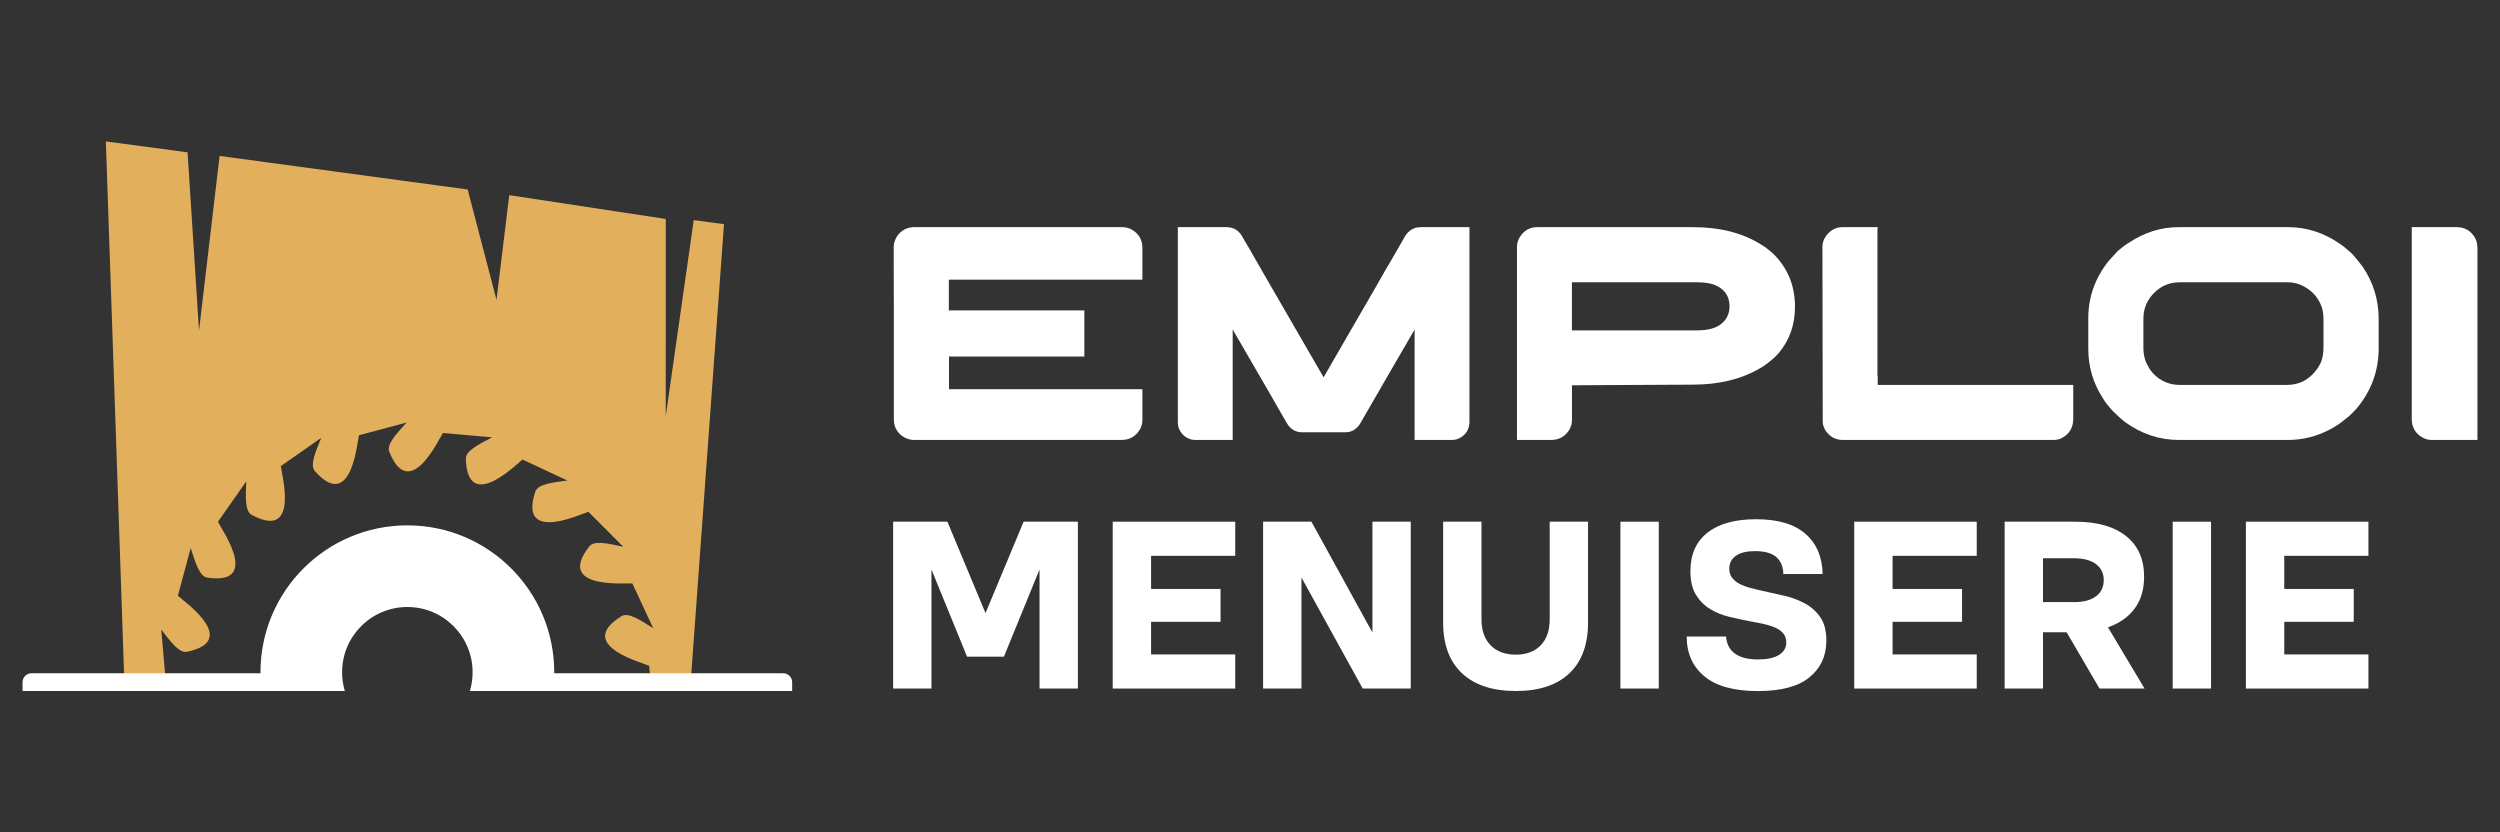
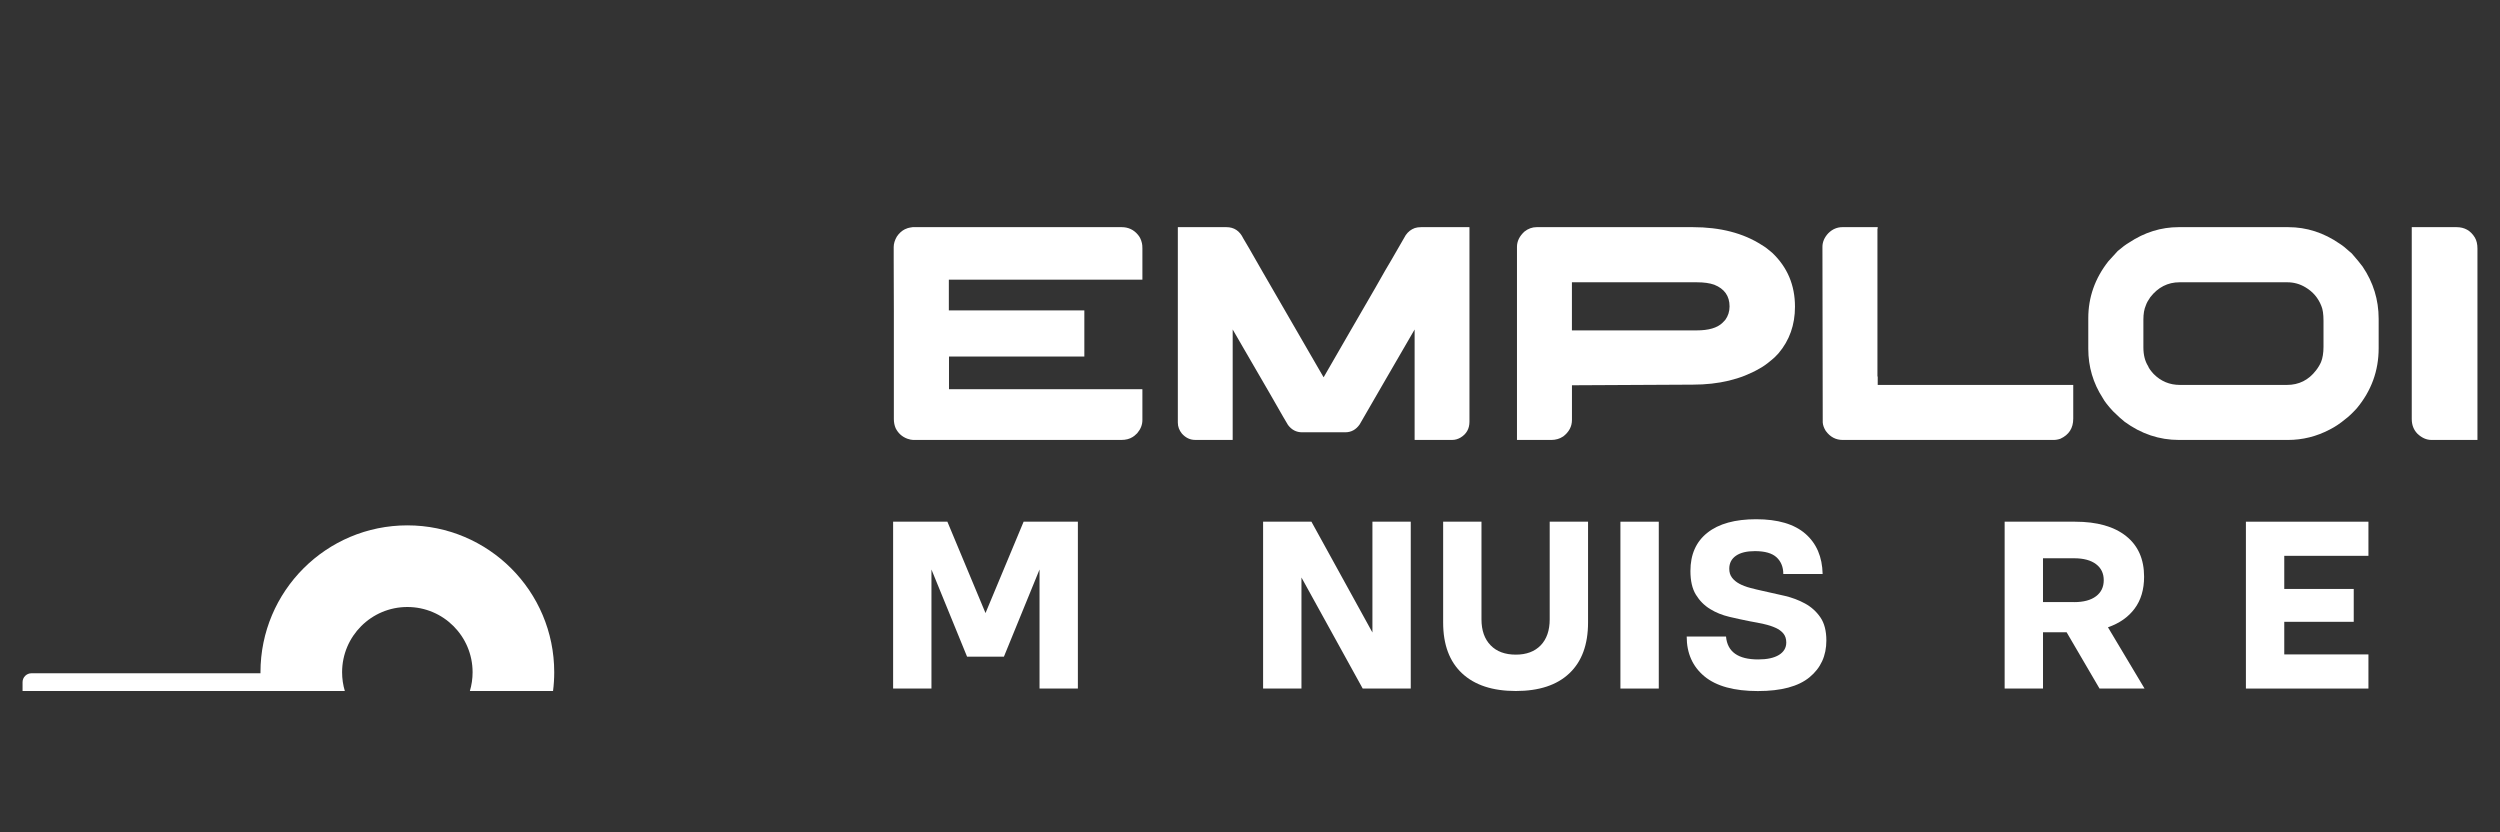
<svg xmlns="http://www.w3.org/2000/svg" version="1.1" id="Calque_1" x="0px" y="0px" width="262.267px" height="87.33px" viewBox="-34.434 -26.333 262.267 87.33" enable-background="new -34.434 -26.333 262.267 87.33" xml:space="preserve">
  <rect x="-34.434" y="-26.333" width="262.267" height="87.33" fill="#333333" stroke="none" />
  <g>
-     <path fill="#E2AF5D" d="M26.622,27.613c0.337-0.172,0.577-0.269,0.675-0.255L26.622,27.613z M31.187,34.877   c0.375-0.047,0.636-0.056,0.721-0.005L31.187,34.877z M32.992,43.267c0.37,0.086,0.616,0.165,0.678,0.242L32.992,43.267z    M-16.393,45.12c-0.368-0.084-0.614-0.163-0.678-0.243L-16.393,45.12z M-15.219,36.619c-0.317-0.207-0.522-0.368-0.555-0.458   L-15.219,36.619z M-11.21,29.03c-0.229-0.3-0.365-0.522-0.365-0.624L-11.21,29.03z M-4.847,23.272   c-0.111-0.362-0.164-0.615-0.131-0.709L-4.847,23.272z M12.033,19.087l-0.356,0.627C11.823,19.369,11.946,19.137,12.033,19.087z    M-23.33-11.498l8.574,1.148l1.199,18.705l2.16-18.329l26.024,3.52l3.025,11.581L18.99-5.86l16.419,2.497l-0.002,20.689   l2.938-20.57l3.171,0.428l-3.56,48.974h-4.058l-0.229-2.648l0,0c-0.013-0.14-8.033-2.037-2.912-5.197   c0.703-0.438,1.931,0.369,3.334,1.257c0,0-0.729-1.564-2.184-4.694l0,0c-0.06-0.128-8.245,0.834-4.514-3.89   c0.509-0.647,1.938-0.312,3.561,0.042c0,0-1.221-1.224-3.659-3.666l0,0c-0.099-0.098-7.461,3.604-5.574-2.109   c0.26-0.783,1.717-0.958,3.362-1.177c0,0-1.563-0.734-4.69-2.193c-0.097,0.017-0.291,0.189-0.549,0.466l0.549-0.466   c-0.127-0.059-5.78,5.938-5.958-0.078c-0.024-0.825,1.286-1.487,2.756-2.259c0,0-1.721-0.15-5.157-0.455l0,0   c-0.141-0.009-3.401,7.559-5.628,1.967c-0.305-0.767,0.701-1.836,1.818-3.065c0,0-1.667,0.445-5,1.337l0,0   c-0.136,0.041-0.613,8.262-4.617,3.771c-0.549-0.617,0.03-1.965,0.661-3.501c0,0-1.415,0.988-4.244,2.965l0,0   c-0.112,0.086,2.251,7.975-3.046,5.122c-0.727-0.391-0.645-1.856-0.578-3.516c0,0-0.991,1.414-2.973,4.239l0,0   c-0.079,0.12,4.841,6.725-1.11,5.856c-0.817-0.12-1.241-1.524-1.745-3.107c0,0-0.447,1.668-1.345,5.003l0,0   c-0.035,0.137,6.85,4.658,0.958,5.88c-0.807,0.169-1.686-1.006-2.701-2.32c0,0,0.148,1.719,0.446,5.156l0,0   c0.007,0.066,1.739,0.508,3.08,1.281h-7.366L-23.33-11.498z M3.1,20.037c0.02-0.378,0.057-0.637,0.121-0.71L3.1,20.037z" />
    <path fill="#FFFFFF" d="M8.301,28.781c-8.511,0-15.41,6.901-15.41,15.411c0,0.668,0.042,1.324,0.123,1.966h8.727   c-0.186-0.621-0.287-1.281-0.287-1.966c0-3.78,3.064-6.847,6.846-6.847c3.78,0,6.844,3.065,6.844,6.847   c0,0.684-0.099,1.345-0.286,1.966h8.725c0.083-0.642,0.125-1.298,0.125-1.966C23.709,35.682,16.811,28.781,8.301,28.781" />
    <path fill="#FFFFFF" d="M-4.376,46.158h-27.691v-0.929c0-0.512,0.418-0.932,0.932-0.932h26.76V46.158z" />
-     <path fill="#FFFFFF" d="M20.978,46.158h27.691v-0.929c0-0.512-0.419-0.932-0.932-0.932H20.978V46.158z" />
    <g>
      <g>
        <path fill="#FFFFFF" d="M83.232-2.503c0.693,0,1.259,0.262,1.698,0.784c0.202,0.225,0.348,0.524,0.433,0.898     c0.031,0.128,0.048,0.308,0.048,0.544v3.285H65.106V6.23h14.215v4.841H65.139l-0.017,0.014V14.5h20.272     c0.01,0,0.017,0.004,0.017,0.015v3.221c0,0.493-0.182,0.951-0.544,1.378c-0.225,0.223-0.386,0.355-0.481,0.4     c-0.32,0.203-0.716,0.306-1.185,0.306H61.357c-0.148,0-0.353-0.044-0.61-0.13c-0.544-0.204-0.95-0.567-1.217-1.092     c-0.129-0.298-0.192-0.619-0.192-0.96V6.372c-0.011-0.544-0.017-2.317-0.017-5.32v-1.474c0-0.353,0.113-0.721,0.337-1.105     c0.235-0.343,0.513-0.593,0.833-0.754c0.236-0.106,0.411-0.165,0.531-0.176c0.064-0.021,0.16-0.036,0.289-0.047h21.922V-2.503z" />
        <path fill="#FFFFFF" d="M89.143-2.503h5.081c0.802,0,1.39,0.39,1.763,1.168c0.109,0.161,0.799,1.354,2.066,3.575     c1.848,3.194,3.725,6.437,5.625,9.727c0.075,0.128,0.322,0.549,0.735,1.266h0.019c0.064-0.118,0.93-1.619,2.598-4.504     c2.456-4.231,3.749-6.473,3.877-6.729c0.108-0.16,0.817-1.383,2.131-3.669c0.249-0.354,0.563-0.599,0.947-0.738     c0.182-0.063,0.412-0.096,0.688-0.096h5.03c0.011,0,0.019,0.004,0.019,0.015v20.399c0,0.735-0.315,1.293-0.945,1.667     c-0.278,0.159-0.565,0.241-0.862,0.241h-3.929c-0.011,0-0.017-0.008-0.017-0.018V8.233c-0.213,0.353-1.326,2.271-3.335,5.752     l-2.435,4.214c-0.384,0.546-0.887,0.818-1.506,0.818h-4.535c-0.6,0-1.092-0.259-1.475-0.77c-0.064-0.086-0.693-1.176-1.889-3.27     c-0.079-0.117-0.968-1.655-2.678-4.616c-0.608-1.057-1.021-1.769-1.233-2.131v11.57c0,0.011-0.006,0.017-0.018,0.017H90.94     c-0.524,0-0.984-0.22-1.379-0.656c-0.289-0.353-0.432-0.739-0.432-1.156V-2.489C89.129-2.499,89.133-2.503,89.143-2.503z" />
        <path fill="#FFFFFF" d="M126.772-2.503h16.378c2.88,0,5.3,0.623,7.242,1.874c0.33,0.192,0.693,0.466,1.093,0.817     c1.589,1.508,2.387,3.392,2.387,5.658c0,1.901-0.578,3.53-1.731,4.889c-0.3,0.33-0.55,0.57-0.753,0.72     c-0.48,0.405-0.897,0.7-1.25,0.883c-1.934,1.122-4.264,1.681-6.986,1.681l-12.34,0.064h-0.337v3.638     c0,0.684-0.305,1.259-0.914,1.73c-0.375,0.245-0.789,0.37-1.25,0.37h-3.604V-0.438c0-0.587,0.262-1.122,0.784-1.602     C125.882-2.35,126.309-2.503,126.772-2.503z M130.471,3.282v5.045h13.091c1.25,0,2.148-0.261,2.693-0.783     c0.097-0.095,0.198-0.204,0.306-0.32c0.3-0.417,0.447-0.886,0.447-1.41c0-1.09-0.534-1.85-1.602-2.276     c-0.48-0.172-1.086-0.256-1.811-0.256H130.471z" />
        <path fill="#FFFFFF" d="M158.852-2.503h3.702c0,0.063-0.006,0.117-0.015,0.159c-0.011,0.022-0.017,0.039-0.017,0.049v15.417     l0.029,0.031h-0.029c0.021,0.021,0.029,0.04,0.029,0.057c0,0.016,0,0.04,0,0.07v0.77h20.512v3.542     c0,0.983-0.446,1.685-1.344,2.101c-0.248,0.087-0.489,0.128-0.724,0.128h-22.112c-0.729,0-1.322-0.316-1.781-0.945     c-0.188-0.3-0.298-0.597-0.319-0.896v-0.161l-0.031-18.252c0-0.522,0.209-1.004,0.626-1.443     C157.803-2.295,158.295-2.503,158.852-2.503z" />
        <path fill="#FFFFFF" d="M194.125-2.503h11.49c1.933,0,3.737,0.582,5.416,1.746c0.277,0.172,0.624,0.449,1.042,0.833     c0.063,0.055,0.133,0.112,0.207,0.176c0.522,0.599,0.903,1.059,1.136,1.378c1.123,1.656,1.687,3.483,1.687,5.481v3.092     c0,2.361-0.765,4.461-2.293,6.298c-0.481,0.524-0.874,0.897-1.187,1.123c-0.533,0.447-1.084,0.818-1.649,1.105     c-1.388,0.728-2.854,1.092-4.391,1.092h-11.426c-2.062,0-3.966-0.636-5.704-1.908c-0.289-0.224-0.695-0.593-1.218-1.106     c-0.525-0.566-0.884-1.025-1.072-1.378c-1.017-1.571-1.522-3.291-1.522-5.159V7.05c0-2.191,0.699-4.177,2.098-5.962     c0.205-0.233,0.533-0.597,0.991-1.088c0.462-0.396,0.856-0.688,1.188-0.882C190.547-1.965,192.286-2.503,194.125-2.503z      M190.422,7.191v2.915c0,0.791,0.164,1.448,0.496,1.972c0.063,0.191,0.256,0.464,0.576,0.817     c0.759,0.769,1.678,1.153,2.759,1.153h11.232c1.247,0,2.266-0.506,3.044-1.522c0.225-0.289,0.4-0.582,0.531-0.88     c0.169-0.417,0.257-0.952,0.257-1.604V7.318c0-0.693-0.077-1.214-0.226-1.554c-0.33-0.844-0.887-1.495-1.667-1.956     c-0.586-0.353-1.223-0.528-1.907-0.528H194.22c-1.238,0-2.264,0.524-3.075,1.569c-0.226,0.32-0.381,0.604-0.464,0.851     C190.506,6.096,190.422,6.594,190.422,7.191z" />
        <path fill="#FFFFFF" d="M218.576-2.503h4.693c0.847,0,1.486,0.363,1.925,1.088c0.184,0.312,0.273,0.696,0.273,1.155v20.08h-4.823     c-0.525,0-1.018-0.219-1.476-0.655c-0.394-0.406-0.593-0.92-0.593-1.541V-2.503L218.576-2.503z" />
      </g>
      <g>
        <path fill="#FFFFFF" d="M59.26,28.397h5.693l4,9.586l3.997-9.586h5.693v17.504H74.62v-12.49l-3.736,9.144h-3.866l-3.736-9.144     v12.487H59.26V28.397z" />
-         <path fill="#FFFFFF" d="M82.297,28.397H95.15v3.58h-8.828v3.475h7.287v3.447h-7.287v3.421h8.828v3.581H82.297V28.397z" />
        <path fill="#FFFFFF" d="M98.075,28.397h5.069l6.399,11.624V28.397h4.021v17.504h-5.041l-6.425-11.651v11.651h-4.024V28.397z" />
        <path fill="#FFFFFF" d="M124.588,46.158c-2.438,0-4.318-0.618-5.642-1.854c-1.323-1.237-1.984-3.013-1.984-5.327V28.395h4.021     v10.239c0,1.167,0.321,2.076,0.958,2.729c0.632,0.654,1.515,0.98,2.646,0.98c1.112,0,1.984-0.327,2.612-0.98     c0.626-0.653,0.941-1.563,0.941-2.729V28.395h4.023v10.581c0,2.314-0.653,4.09-1.96,5.327     C128.9,45.54,127.026,46.158,124.588,46.158z" />
        <path fill="#FFFFFF" d="M135.559,28.397h4.024v17.504h-4.024V28.397z" />
        <path fill="#FFFFFF" d="M142.903,33.572c0-1.743,0.595-3.084,1.789-4.023c1.189-0.942,2.893-1.411,5.104-1.411     c2.283,0,4.007,0.511,5.173,1.528c1.165,1.019,1.767,2.426,1.803,4.218h-4.126c0-0.73-0.236-1.314-0.706-1.751     c-0.47-0.434-1.229-0.65-2.272-0.65c-0.854,0-1.515,0.159-1.984,0.481c-0.472,0.326-0.706,0.78-0.706,1.372     c0,0.366,0.093,0.677,0.286,0.928c0.192,0.254,0.449,0.467,0.771,0.64c0.321,0.176,0.695,0.319,1.125,0.431     c0.426,0.114,0.874,0.223,1.343,0.324c0.732,0.159,1.491,0.329,2.274,0.512c0.784,0.181,1.501,0.453,2.154,0.81     c0.653,0.357,1.189,0.841,1.606,1.45c0.419,0.608,0.627,1.42,0.627,2.429c0,1.604-0.588,2.887-1.764,3.854     c-1.173,0.967-2.981,1.449-5.419,1.449c-2.489,0-4.359-0.51-5.604-1.539c-1.242-1.03-1.864-2.42-1.864-4.181h4.125     c0.14,1.6,1.262,2.403,3.37,2.403c0.938,0,1.665-0.156,2.18-0.47c0.512-0.317,0.771-0.75,0.771-1.307     c0-0.383-0.102-0.696-0.303-0.941c-0.2-0.244-0.474-0.444-0.823-0.6c-0.347-0.159-0.752-0.29-1.214-0.393     c-0.461-0.104-0.944-0.199-1.447-0.286c-0.718-0.142-1.443-0.297-2.182-0.472c-0.742-0.176-1.417-0.446-2.026-0.822     c-0.611-0.376-1.105-0.874-1.489-1.504C143.09,35.422,142.903,34.598,142.903,33.572z" />
-         <path fill="#FFFFFF" d="M160.088,28.397h12.85v3.58h-8.827v3.475h7.286v3.447h-7.286v3.421h8.827v3.581h-12.85V28.397z" />
        <path fill="#FFFFFF" d="M183.259,28.397c2.298,0,4.078,0.501,5.342,1.504c1.262,1,1.895,2.423,1.895,4.271     c0,1.338-0.33,2.454-0.995,3.344c-0.66,0.889-1.591,1.539-2.795,1.959l3.839,6.427h-4.725l-3.45-5.903h-2.479v5.903h-4.024     V28.397H183.259z M183.155,36.833c0.99,0,1.757-0.206,2.297-0.614c0.543-0.408,0.811-0.973,0.811-1.686     c0-0.715-0.268-1.276-0.811-1.685c-0.54-0.408-1.307-0.615-2.297-0.615h-3.265v4.597h3.265V36.833z" />
-         <path fill="#FFFFFF" d="M193.496,28.397h4.023v17.504h-4.023V28.397z" />
        <path fill="#FFFFFF" d="M201.177,28.397h12.854v3.58h-8.83v3.475h7.288v3.447h-7.288v3.421h8.83v3.581h-12.854V28.397z" />
      </g>
    </g>
  </g>
</svg>